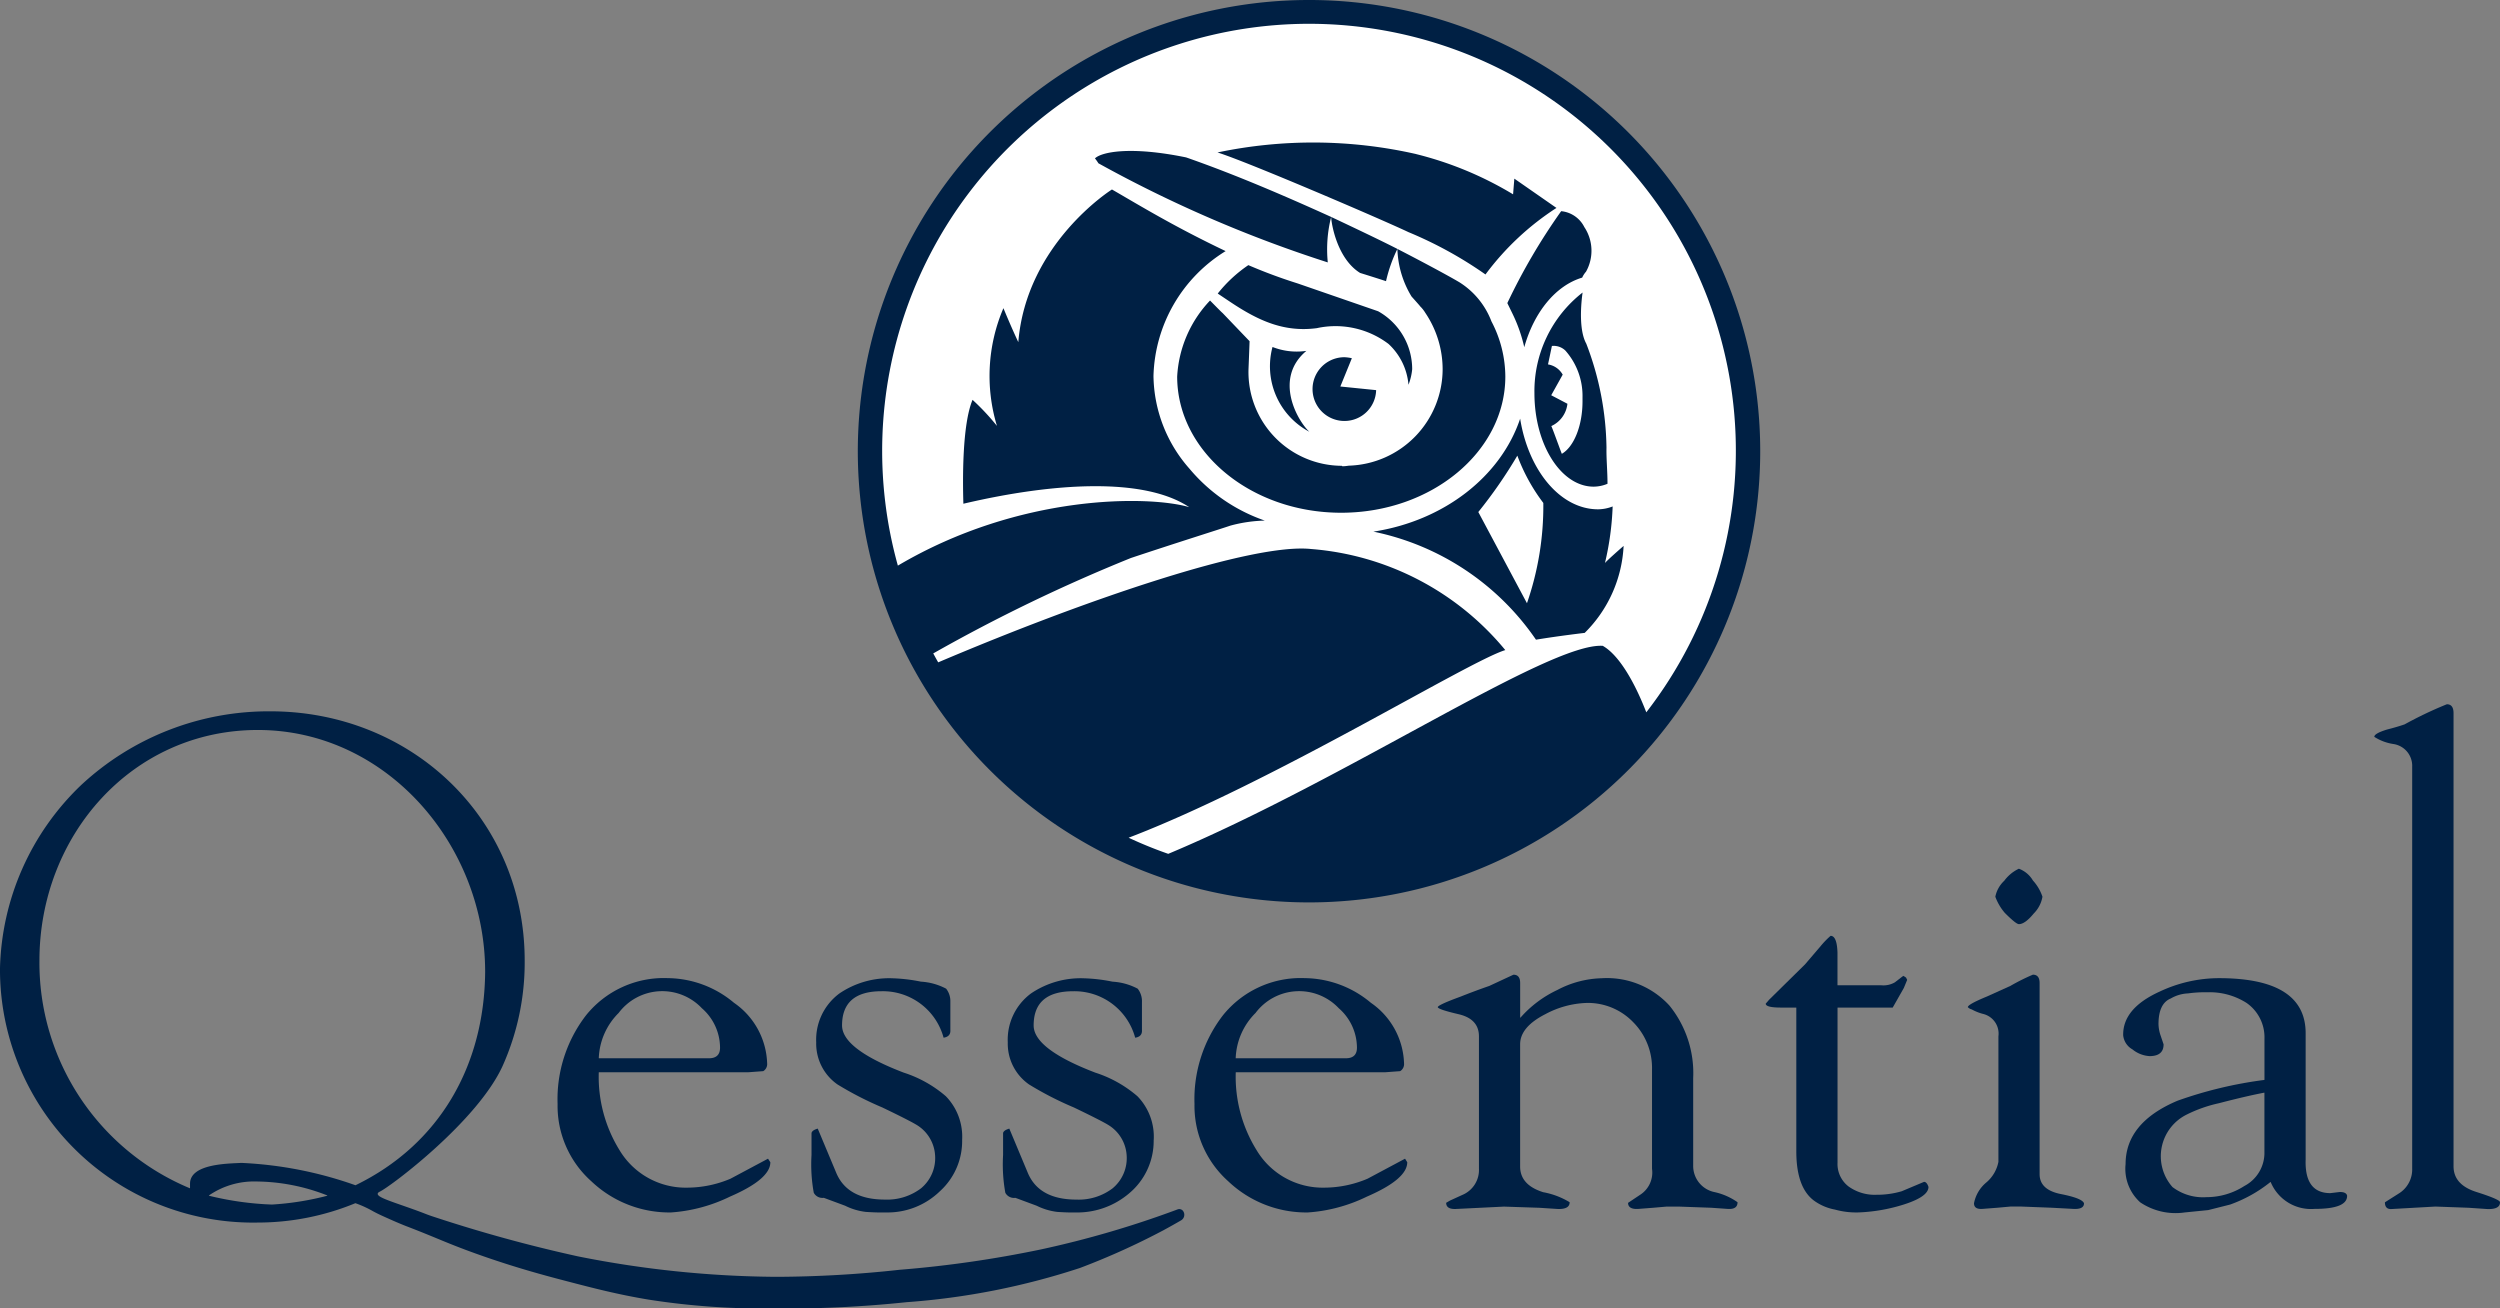
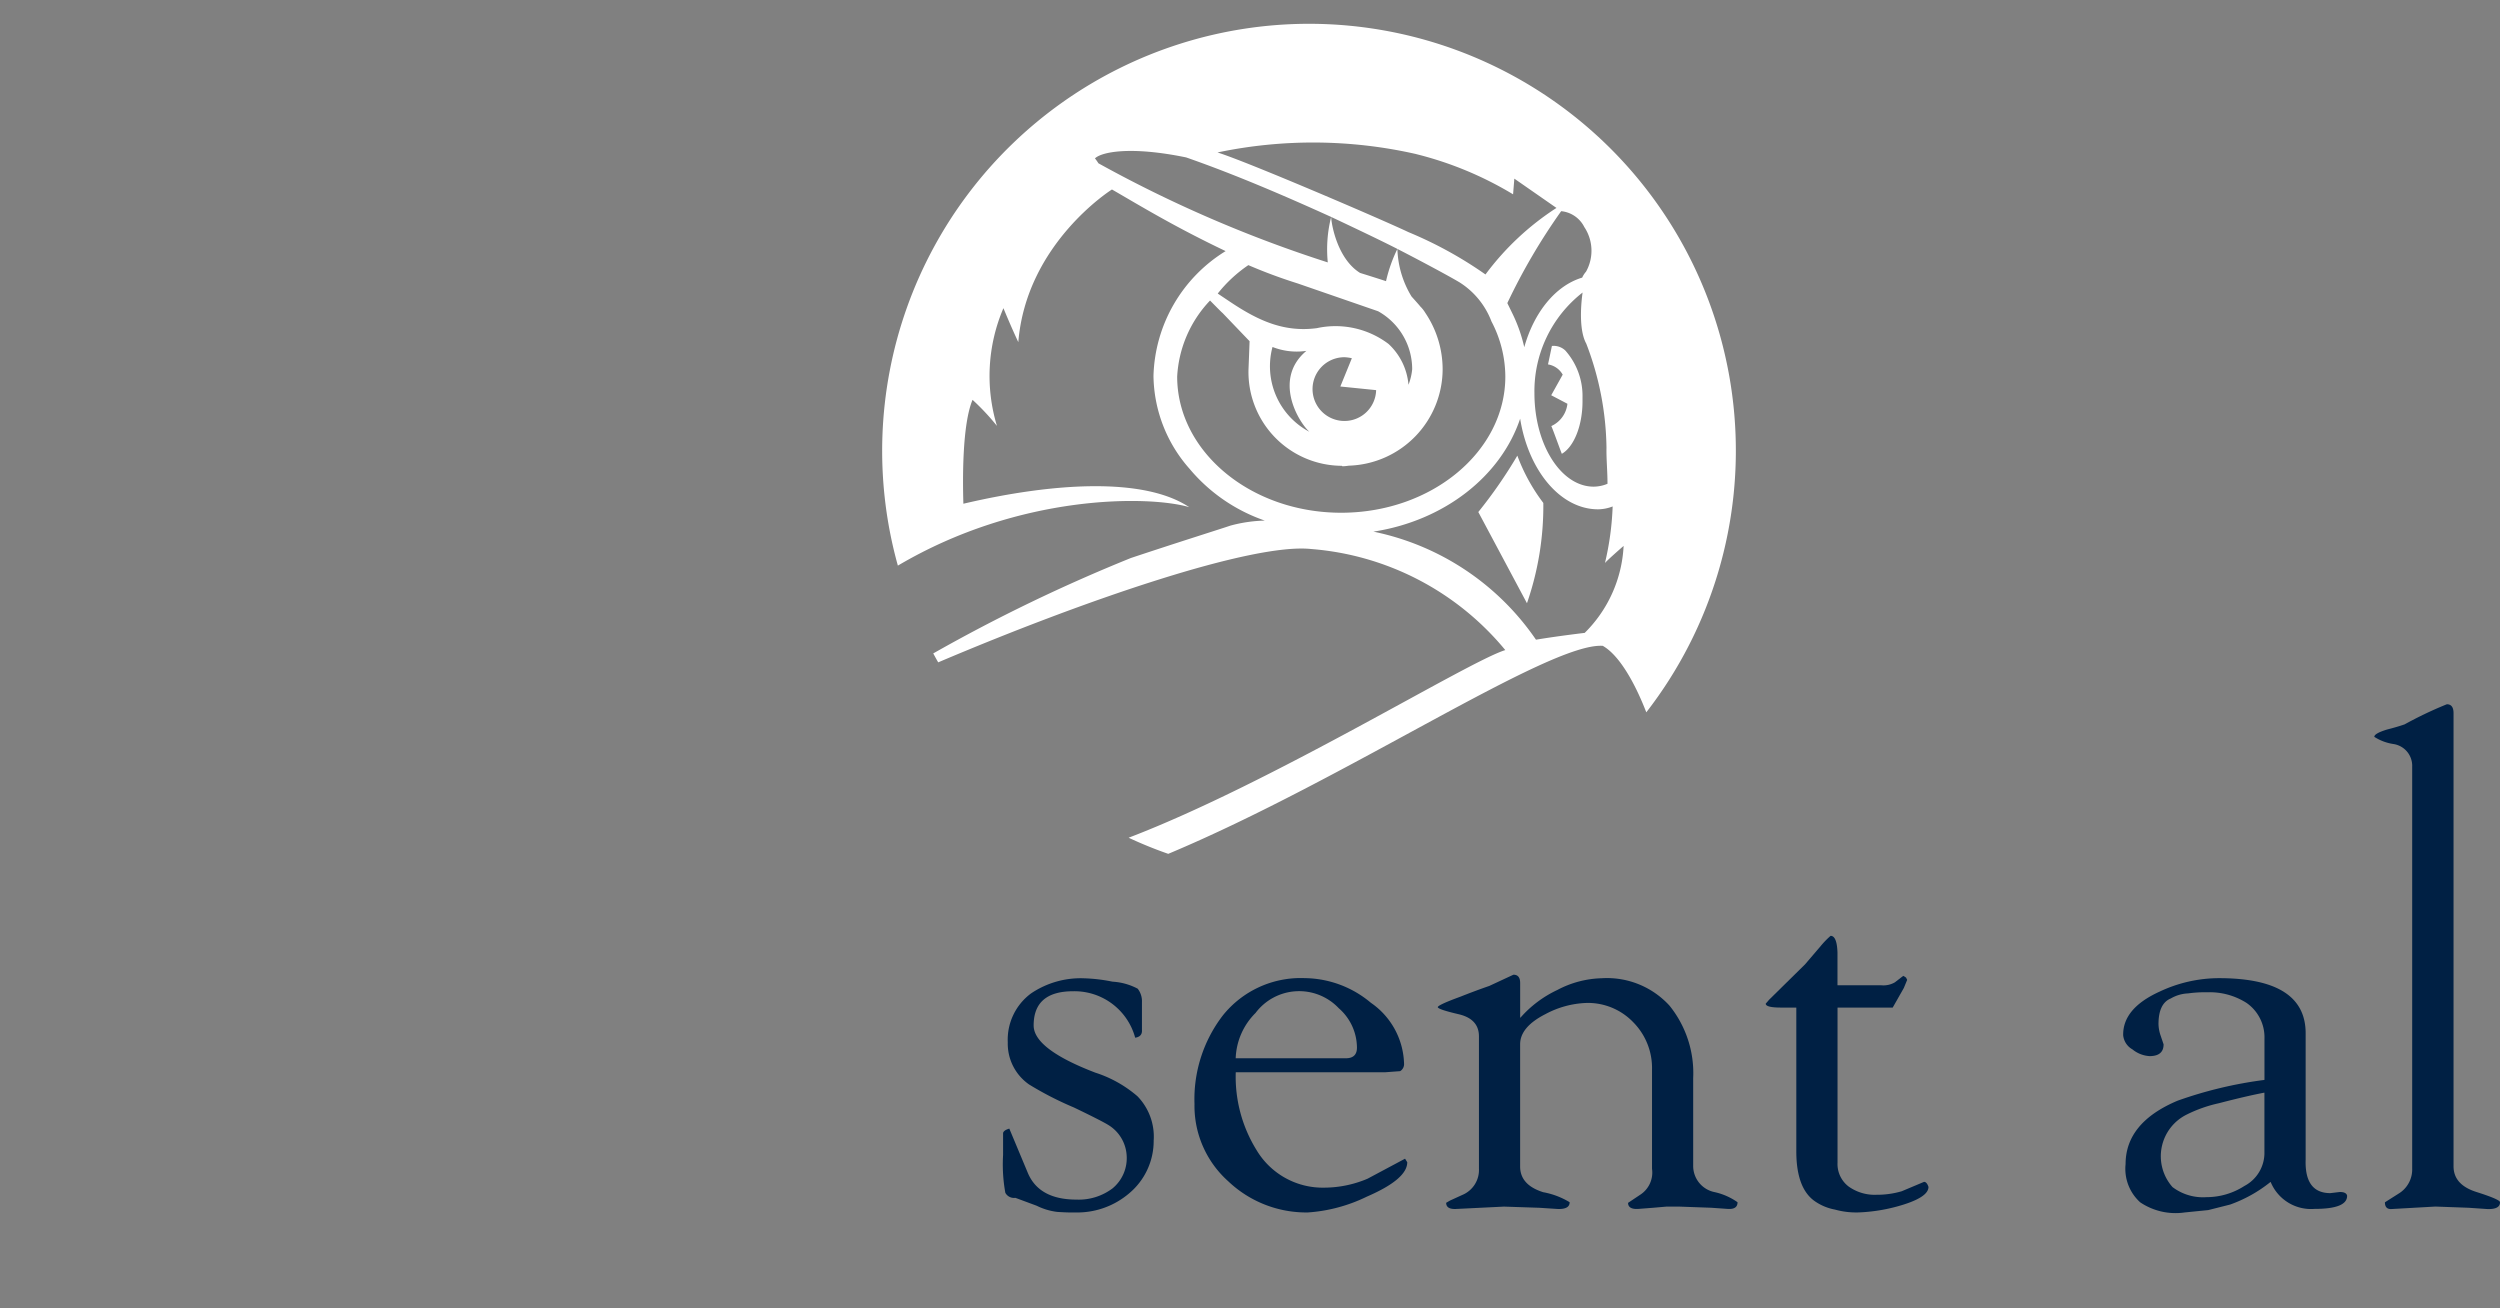
<svg xmlns="http://www.w3.org/2000/svg" width="168" height="87.926" viewBox="0 0 168 87.926">
  <rect x="0" y="0" width="168" height="87.926" fill="#808080" stroke="none" />
  <defs>
    <clipPath id="clip-path">
      <rect id="Rectangle_1523" data-name="Rectangle 1523" width="168" height="87.926" fill="none" />
    </clipPath>
  </defs>
  <g id="Group_269" data-name="Group 269" clip-path="url(#clip-path)">
-     <path id="Path_13" data-name="Path 13" d="M38.846,152.868a69.964,69.964,0,0,0,13.31,1.374,77.791,77.791,0,0,0,8.3-.474,76.169,76.169,0,0,0,9.506-1.37,66.429,66.429,0,0,0,9.174-2.688.319.319,0,0,1,.387.137.433.433,0,0,1-.154.6q-.545.318-1.177.661a48.73,48.73,0,0,1-5.616,2.538,48.333,48.333,0,0,1-11.658,2.3,77.884,77.884,0,0,1-9.137.421,49.559,49.559,0,0,1-8.19-.593c-2.085-.346-3.718-.773-5.519-1.243-1.431-.374-3.5-.92-6.1-1.853-1.95-.7-2.582-1.038-4.616-1.82-.459-.177-.95-.391-1.611-.69-.264-.119-.524-.246-.776-.389a7.207,7.207,0,0,0-1.08-.484.014.014,0,0,0-.011,0,17.234,17.234,0,0,1-6.555,1.3A17.012,17.012,0,0,1,0,133.538,17.6,17.6,0,0,1,5.46,121.19a18.487,18.487,0,0,1,12.721-4.95c9.415,0,17.079,7.149,17.079,16.748a17,17,0,0,1-1.475,7.064c-1.681,3.718-7.5,8.1-8.266,8.469-.027.013-.127.059-.136.136-.027.23.79.48,2.13.954.868.307.979.363,1.219.452,0,0,.192.072.388.135a98.111,98.111,0,0,0,9.725,2.67m-26.074-4.882c0-1.35,2.553-1.35,3.456-1.4h0a26.388,26.388,0,0,1,7.656,1.5.013.013,0,0,0,.01,0c5.656-2.749,8.661-8.047,8.71-14.345,0-8.5-6.611-16.247-15.276-16.247-8.465,0-14.676,7.1-14.676,15.5a16.412,16.412,0,0,0,10.119,15.3Zm4.458-.151a5.349,5.349,0,0,0-3.18.932.015.015,0,0,0,0,.026,20.718,20.718,0,0,0,4.226.592,19.182,19.182,0,0,0,3.709-.59.014.014,0,0,0,0-.027,13.24,13.24,0,0,0-4.762-.933" transform="translate(-0.001 -68.439)" fill="#002044" />
    <path id="Path_14" data-name="Path 14" d="M396.439,148.552q0,.488-.874.452l-1.24-.085-2.223-.081h0l-2.94.166c-.3.024-.453-.125-.456-.444a.017.017,0,0,1,.007-.013l.891-.565a1.9,1.9,0,0,0,.934-1.7V119.273a1.479,1.479,0,0,0-1.258-1.517,3.283,3.283,0,0,1-1.287-.482.02.02,0,0,1,0-.01c.007-.151.3-.313.866-.486.4-.1.794-.213,1.171-.344h0a26.409,26.409,0,0,1,2.837-1.351c.3,0,.45.2.45.6v30.448q0,1.252,1.565,1.735c1.036.332,1.559.554,1.559.685" transform="translate(-228.439 -67.757)" fill="#002044" />
-     <path id="Path_15" data-name="Path 15" d="M105.416,172.217q0,1.139-2.717,2.313a10.676,10.676,0,0,1-3.962,1.062,7.615,7.615,0,0,1-5.355-2.1,6.789,6.789,0,0,1-2.263-5.191,9.238,9.238,0,0,1,1.888-5.927,6.7,6.7,0,0,1,5.511-2.529,7.016,7.016,0,0,1,4.455,1.658,5.134,5.134,0,0,1,2.228,4.068.556.556,0,0,1-.262.526l-.007,0-1.014.075H93.9a.014.014,0,0,0-.014.014,9.375,9.375,0,0,0,1.394,5.218,5.182,5.182,0,0,0,4.557,2.521,7.5,7.5,0,0,0,2.9-.6h0l2.522-1.346Zm-3.38-7.7a3.536,3.536,0,0,0-1.221-2.649,3.664,3.664,0,0,0-5.595.32,4.508,4.508,0,0,0-1.332,3.029.014.014,0,0,0,.014.014h7.383c.5,0,.751-.237.751-.714" transform="translate(-53.649 -94.115)" fill="#002044" />
-     <path id="Path_16" data-name="Path 16" d="M142.729,170.724a4.557,4.557,0,0,1-1.506,3.453,5.043,5.043,0,0,1-3.576,1.415h-.527c-.2,0-.49-.014-.866-.037a4.241,4.241,0,0,1-1.393-.417l-1.429-.53h0a.657.657,0,0,1-.674-.34,10.686,10.686,0,0,1-.151-2.537v-1.474c.024-.127.164-.227.418-.3l1.251,2.991q.758,1.779,3.262,1.779a3.769,3.769,0,0,0,2.427-.756,2.632,2.632,0,0,0,.948-2.188,2.572,2.572,0,0,0-1.244-2.076h0q-.492-.3-2.3-1.169a22.4,22.4,0,0,1-3.015-1.547,3.344,3.344,0,0,1-1.432-2.833,3.867,3.867,0,0,1,1.56-3.283,5.951,5.951,0,0,1,3.577-1.019,11.184,11.184,0,0,1,1.9.226,4.132,4.132,0,0,1,1.693.472,1.353,1.353,0,0,1,.285.884v1.883c.025.3-.126.478-.455.527a4.224,4.224,0,0,0-4.169-3.122q-2.655,0-2.654,2.3,0,1.583,4.148,3.171a8.139,8.139,0,0,1,2.827,1.585,3.9,3.9,0,0,1,1.094,2.945" transform="translate(-78.073 -94.115)" fill="#002044" />
    <path id="Path_17" data-name="Path 17" d="M174.03,170.724a4.588,4.588,0,0,1-1.662,3.595,5.371,5.371,0,0,1-3.545,1.274h-.4c-.2,0-.49-.014-.866-.037a4.241,4.241,0,0,1-1.393-.417l-1.428-.53h0a.657.657,0,0,1-.675-.34,10.736,10.736,0,0,1-.151-2.537v-1.474c.025-.127.165-.227.419-.3l1.25,2.991q.759,1.779,3.262,1.779a3.769,3.769,0,0,0,2.427-.756,2.632,2.632,0,0,0,.948-2.188,2.573,2.573,0,0,0-1.243-2.076h0q-.491-.3-2.3-1.169a22.28,22.28,0,0,1-3.015-1.547,3.343,3.343,0,0,1-1.433-2.833,3.867,3.867,0,0,1,1.56-3.283,5.952,5.952,0,0,1,3.578-1.019,11.171,11.171,0,0,1,1.9.226,4.125,4.125,0,0,1,1.693.472,1.358,1.358,0,0,1,.286.884v1.883c.024.3-.126.478-.455.527a4.225,4.225,0,0,0-4.169-3.122q-2.657,0-2.654,2.3,0,1.583,4.148,3.171a8.139,8.139,0,0,1,2.827,1.585,3.9,3.9,0,0,1,1.094,2.945" transform="translate(-96.503 -94.115)" fill="#002044" />
    <path id="Path_18" data-name="Path 18" d="M209.5,172.217q0,1.139-2.717,2.313a10.672,10.672,0,0,1-3.962,1.062,7.615,7.615,0,0,1-5.355-2.1,6.789,6.789,0,0,1-2.263-5.191,9.238,9.238,0,0,1,1.888-5.927,6.7,6.7,0,0,1,5.511-2.529,7.016,7.016,0,0,1,4.455,1.658,5.134,5.134,0,0,1,2.228,4.068.556.556,0,0,1-.262.526l-.007,0-1.013.075H197.989a.014.014,0,0,0-.014.014,9.362,9.362,0,0,0,1.4,5.218,5.179,5.179,0,0,0,4.556,2.521,7.5,7.5,0,0,0,2.9-.6h0l2.522-1.346Zm-3.38-7.7a3.536,3.536,0,0,0-1.221-2.649,3.664,3.664,0,0,0-5.595.32,4.508,4.508,0,0,0-1.332,3.029.014.014,0,0,0,.014.014h7.383c.5,0,.751-.237.751-.714" transform="translate(-114.933 -94.115)" fill="#002044" />
    <path id="Path_19" data-name="Path 19" d="M255.1,174.558a.021.021,0,0,1,0,.009q0,.485-.642.448l-1.13-.079-2.188-.079h-.792l-.906.079-1.019.079c-.448.025-.675-.112-.679-.4a.016.016,0,0,1,.007-.013l.78-.521a1.777,1.777,0,0,0,.823-1.763v-6.679a4.372,4.372,0,0,0-1.263-3.171,4.224,4.224,0,0,0-3.148-1.295,6.269,6.269,0,0,0-2.752.751q-1.7.865-1.7,2.027v8.215q0,1.238,1.55,1.725a5.253,5.253,0,0,1,1.776.672.02.02,0,0,1,0,.01c0,.32-.28.469-.829.444l-1.208-.079-2.376-.079h0l-3.206.158c-.452.025-.678-.114-.678-.415l.261-.151.821-.375a1.817,1.817,0,0,0,1.121-1.77v-8.887q0-1.169-1.366-1.489-1.341-.313-1.4-.466a.026.026,0,0,1,0-.011q.028-.155,1.545-.71.939-.374,1.92-.715h0l1.619-.753q.453,0,.452.56v2.314a.013.013,0,0,0,.023.009,7.584,7.584,0,0,1,2.469-1.854,6.72,6.72,0,0,1,2.982-.791,5.691,5.691,0,0,1,4.568,1.849,7.218,7.218,0,0,1,1.585,4.867v5.922a1.793,1.793,0,0,0,1.452,1.737,4.278,4.278,0,0,1,1.525.674" transform="translate(-138.338 -93.775)" fill="#002044" />
    <path id="Path_20" data-name="Path 20" d="M299.479,169.8q0,.722-2.031,1.292a11.449,11.449,0,0,1-2.635.42,5.362,5.362,0,0,1-1.62-.19,3.483,3.483,0,0,1-1.354-.564q-1.243-.867-1.242-3.357v-9.64a.014.014,0,0,0-.014-.014h-1.014q-1.03,0-1.028-.264l.229-.263h0l2.412-2.375h0l1.033-1.207a5.885,5.885,0,0,1,.684-.711.017.017,0,0,1,.012,0q.415.009.453,1.121v2.188a.014.014,0,0,0,.014.014h2.944a1.531,1.531,0,0,0,.9-.2l.562-.435.187.116.076.155-.224.543v0l-.745,1.313a.013.013,0,0,1-.012.007h-3.685a.014.014,0,0,0-.014.014v10.411a1.9,1.9,0,0,0,.731,1.587,3.005,3.005,0,0,0,1.894.565,5.832,5.832,0,0,0,1.688-.236h0l1.5-.631q.187,0,.3.343" transform="translate(-169.885 -90.038)" fill="#002044" />
-     <path id="Path_21" data-name="Path 21" d="M329.379,164.441a.017.017,0,0,1,0,.008c0,.273-.242.4-.717.373l-1.47-.079-2.038-.079h-.716l-.866.079-1.019.079c-.379.025-.566-.1-.566-.378a2.4,2.4,0,0,1,.82-1.392,2.409,2.409,0,0,0,.821-1.394v-8.435a1.362,1.362,0,0,0-1.047-1.507,3.3,3.3,0,0,1-.747-.3.529.529,0,0,1-.262-.151c0-.124.426-.363,1.282-.715l1.582-.715h0a13.845,13.845,0,0,1,1.508-.753c.3,0,.452.189.452.565v12.841q0,1.055,1.434,1.338t1.547.617m-2.79-20.6v0a2.092,2.092,0,0,1-.584,1.127c-.392.477-.724.716-1,.716q-.191,0-.943-.753v0a3.5,3.5,0,0,1-.64-1.089v0a1.994,1.994,0,0,1,.6-1.072,2.6,2.6,0,0,1,.977-.808.016.016,0,0,1,.011,0,1.83,1.83,0,0,1,.938.789,3.066,3.066,0,0,1,.641,1.09" transform="translate(-189.334 -83.584)" fill="#002044" />
    <path id="Path_22" data-name="Path 22" d="M362,174.48q0,.875-2.192.873a2.933,2.933,0,0,1-2.941-1.8.013.013,0,0,0-.02-.005,9.294,9.294,0,0,1-2.707,1.513h0l-1.472.372h0l-1.586.159a4.249,4.249,0,0,1-2.986-.681,3.034,3.034,0,0,1-.982-2.566q0-2.792,3.5-4.265a28,28,0,0,1,5.821-1.393.014.014,0,0,0,.012-.014v-2.743a2.814,2.814,0,0,0-1.2-2.416,4.619,4.619,0,0,0-2.661-.717,7.914,7.914,0,0,0-1.273.075,2.516,2.516,0,0,0-1.162.34q-.826.339-.825,1.728a2.542,2.542,0,0,0,.152.792l.19.564c0,.526-.316.79-.943.79a2.01,2.01,0,0,1-1.151-.453,1.226,1.226,0,0,1-.621-.942q-.039-1.807,2.445-2.938a9.387,9.387,0,0,1,3.986-.906q5.828,0,5.831,3.7v8.484q-.077,2.262,1.658,2.262l.641-.076c.3,0,.465.09.489.266m-5.559-2.81v-4.116a.013.013,0,0,0-.016-.014q-1.194.227-3.052.711a9.24,9.24,0,0,0-2.134.75,3.124,3.124,0,0,0-.973,4.884,3.4,3.4,0,0,0,2.283.676,4.7,4.7,0,0,0,2.546-.752,2.511,2.511,0,0,0,1.346-2.14" transform="translate(-204.275 -94.115)" fill="#002044" />
-     <path id="Path_23" data-name="Path 23" d="M200.82,30.32A30.321,30.321,0,1,0,170.5,60.641,30.321,30.321,0,0,0,200.82,30.32" transform="translate(-82.533 0.001)" fill="#002044" />
    <path id="Path_24" data-name="Path 24" d="M190.068,25.848a1.133,1.133,0,0,0-.868-.311h-.034c-.041.187-.174.843-.264,1.241a1.386,1.386,0,0,1,.989.688l-.772,1.385,1.089.572a1.867,1.867,0,0,1-1.083,1.5c.065.112.526,1.4.706,1.864.821-.476,1.391-1.9,1.391-3.531v-.264a4.6,4.6,0,0,0-1.154-3.145m0,0a1.133,1.133,0,0,0-.868-.311h-.034c-.041.187-.174.843-.264,1.241a1.386,1.386,0,0,1,.989.688l-.772,1.385,1.089.572a1.867,1.867,0,0,1-1.083,1.5c.065.112.526,1.4.706,1.864.821-.476,1.391-1.9,1.391-3.531v-.264a4.6,4.6,0,0,0-1.154-3.145M172.841,3.889A28.7,28.7,0,0,0,145.214,40.3c8.213-4.857,16.919-4.713,19.578-3.929-3.027-2.02-9.1-1.658-15.176-.23-.05-1.631-.081-5.317.616-6.982a15.906,15.906,0,0,1,1.64,1.752,11.583,11.583,0,0,1,.435-7.912s.507,1.235,1,2.284c.542-6.658,6.294-10.26,6.294-10.26,1.96,1.133,4.194,2.5,7.638,4.141a10.169,10.169,0,0,0-4.848,8.391,9.58,9.58,0,0,0,2.424,6.238,11.469,11.469,0,0,0,5.059,3.481,9.594,9.594,0,0,0-2.318.339c-.51.177-3.708,1.182-6.683,2.175a111.659,111.659,0,0,0-13.282,6.412c.109.2.218.4.333.6,9.993-4.244,21.134-8.036,25.064-7.616a18.8,18.8,0,0,1,13.045,6.792c-2.483.753-15.64,8.913-25.313,12.609a28.063,28.063,0,0,0,2.663,1.083c11.963-5.006,25.571-14.212,29.2-13.978,1.049.594,2.094,2.324,2.925,4.468A28.688,28.688,0,0,0,172.841,3.889M192.9,34.8a2.44,2.44,0,0,1-.93.193c-2.184,0-3.979-2.816-3.979-6.275a8.4,8.4,0,0,1,3.236-6.77c-.028.208-.345,2.367.249,3.438a20.149,20.149,0,0,1,1.357,6.991c-.016.741.068,1.565.068,2.424m-1.568-17.267a2.877,2.877,0,0,1,.125,3.012,1.6,1.6,0,0,0-.258.4c-1.78.532-3.233,2.315-3.892,4.676a10.242,10.242,0,0,0-.793-2.256c-.112-.233-.234-.476-.345-.709a40.77,40.77,0,0,1,3.618-6.176,1.951,1.951,0,0,1,1.546,1.049m-11.278-4.881a23.549,23.549,0,0,1,6.5,2.7l.084-1.055,2.831,1.969a18.3,18.3,0,0,0-4.77,4.471,26.994,26.994,0,0,0-5.174-2.844c-1.758-.837-10.839-4.735-12.834-5.355a31.268,31.268,0,0,1,13.366.112m-11.293,7.46a34.719,34.719,0,0,0,3.32,1.232l5.4,1.867a4.46,4.46,0,0,1,2.29,3.892,3.887,3.887,0,0,1-.249,1.049,4.212,4.212,0,0,0-1.341-2.744,5.9,5.9,0,0,0-4.819-1.061c-2.2.29-3.923-.495-5.834-1.774l-.824-.551a9.225,9.225,0,0,1,2.057-1.91m8.587,8.4a2.128,2.128,0,0,1-2.131,2.072,2.142,2.142,0,0,1,0-4.284,2.7,2.7,0,0,1,.5.068l-.774,1.9Zm-4.483,2.8a4.98,4.98,0,0,1-2.48-5.7,4.435,4.435,0,0,0,2.277.261c-2.243,1.876-.569,4.741.2,5.438M163.983,27.6a8.03,8.03,0,0,1,2.209-5.115c.249.252.815.831.837.834,0,0,1.509,1.577,1.82,1.9-.009.3-.072,1.873-.072,1.873a6.3,6.3,0,0,0,6.281,6.5c-.062.072.457-.009.457-.009a6.5,6.5,0,0,0,6.307-6.474,6.785,6.785,0,0,0-1.167-3.8,2.155,2.155,0,0,0-.345-.435c0-.019-.576-.657-.576-.657a6.5,6.5,0,0,1-.952-3.2,9.945,9.945,0,0,0-.765,2.168c-.541-.181-1.742-.554-1.742-.554-1.5-.927-1.922-3.2-1.944-3.765a8.9,8.9,0,0,0-.227,3.058,86.058,86.058,0,0,1-15.413-6.661,3.366,3.366,0,0,0-.233-.33c.438-.426,2.361-.84,6.126-.065,3.295,1.148,6.661,2.6,9.747,4,1.437.678,3.251,1.537,4.452,2.15,1.428.734,3.342,1.751,4.175,2.246a5.344,5.344,0,0,1,2.144,2.623,8.029,8.029,0,0,1,.933,3.706c0,5.04-4.953,9.153-11.032,9.153s-11.02-4.113-11.02-9.153m27.388,17.227s-1.721.2-3.276.457a17.506,17.506,0,0,0-10.926-7.261c4.744-.728,8.559-3.708,9.862-7.591.553,3.472,2.694,6.091,5.239,6.091a2.75,2.75,0,0,0,.977-.193,19.241,19.241,0,0,1-.517,3.8c.171-.193.834-.784,1.254-1.148a8.832,8.832,0,0,1-2.613,5.843M189.2,25.536h-.034c-.041.187-.174.843-.264,1.241a1.386,1.386,0,0,1,.989.688l-.772,1.385,1.089.572a1.867,1.867,0,0,1-1.083,1.5c.065.112.526,1.4.706,1.864.821-.476,1.391-1.9,1.391-3.531v-.264a4.6,4.6,0,0,0-1.154-3.145,1.133,1.133,0,0,0-.868-.311m-.616,10.547a12.361,12.361,0,0,1-1.742-3.173,31.41,31.41,0,0,1-2.623,3.789l3.27,6.129a19.955,19.955,0,0,0,1.1-6.707Z" transform="translate(-84.877 -2.29)" fill="#fff" />
  </g>
</svg>